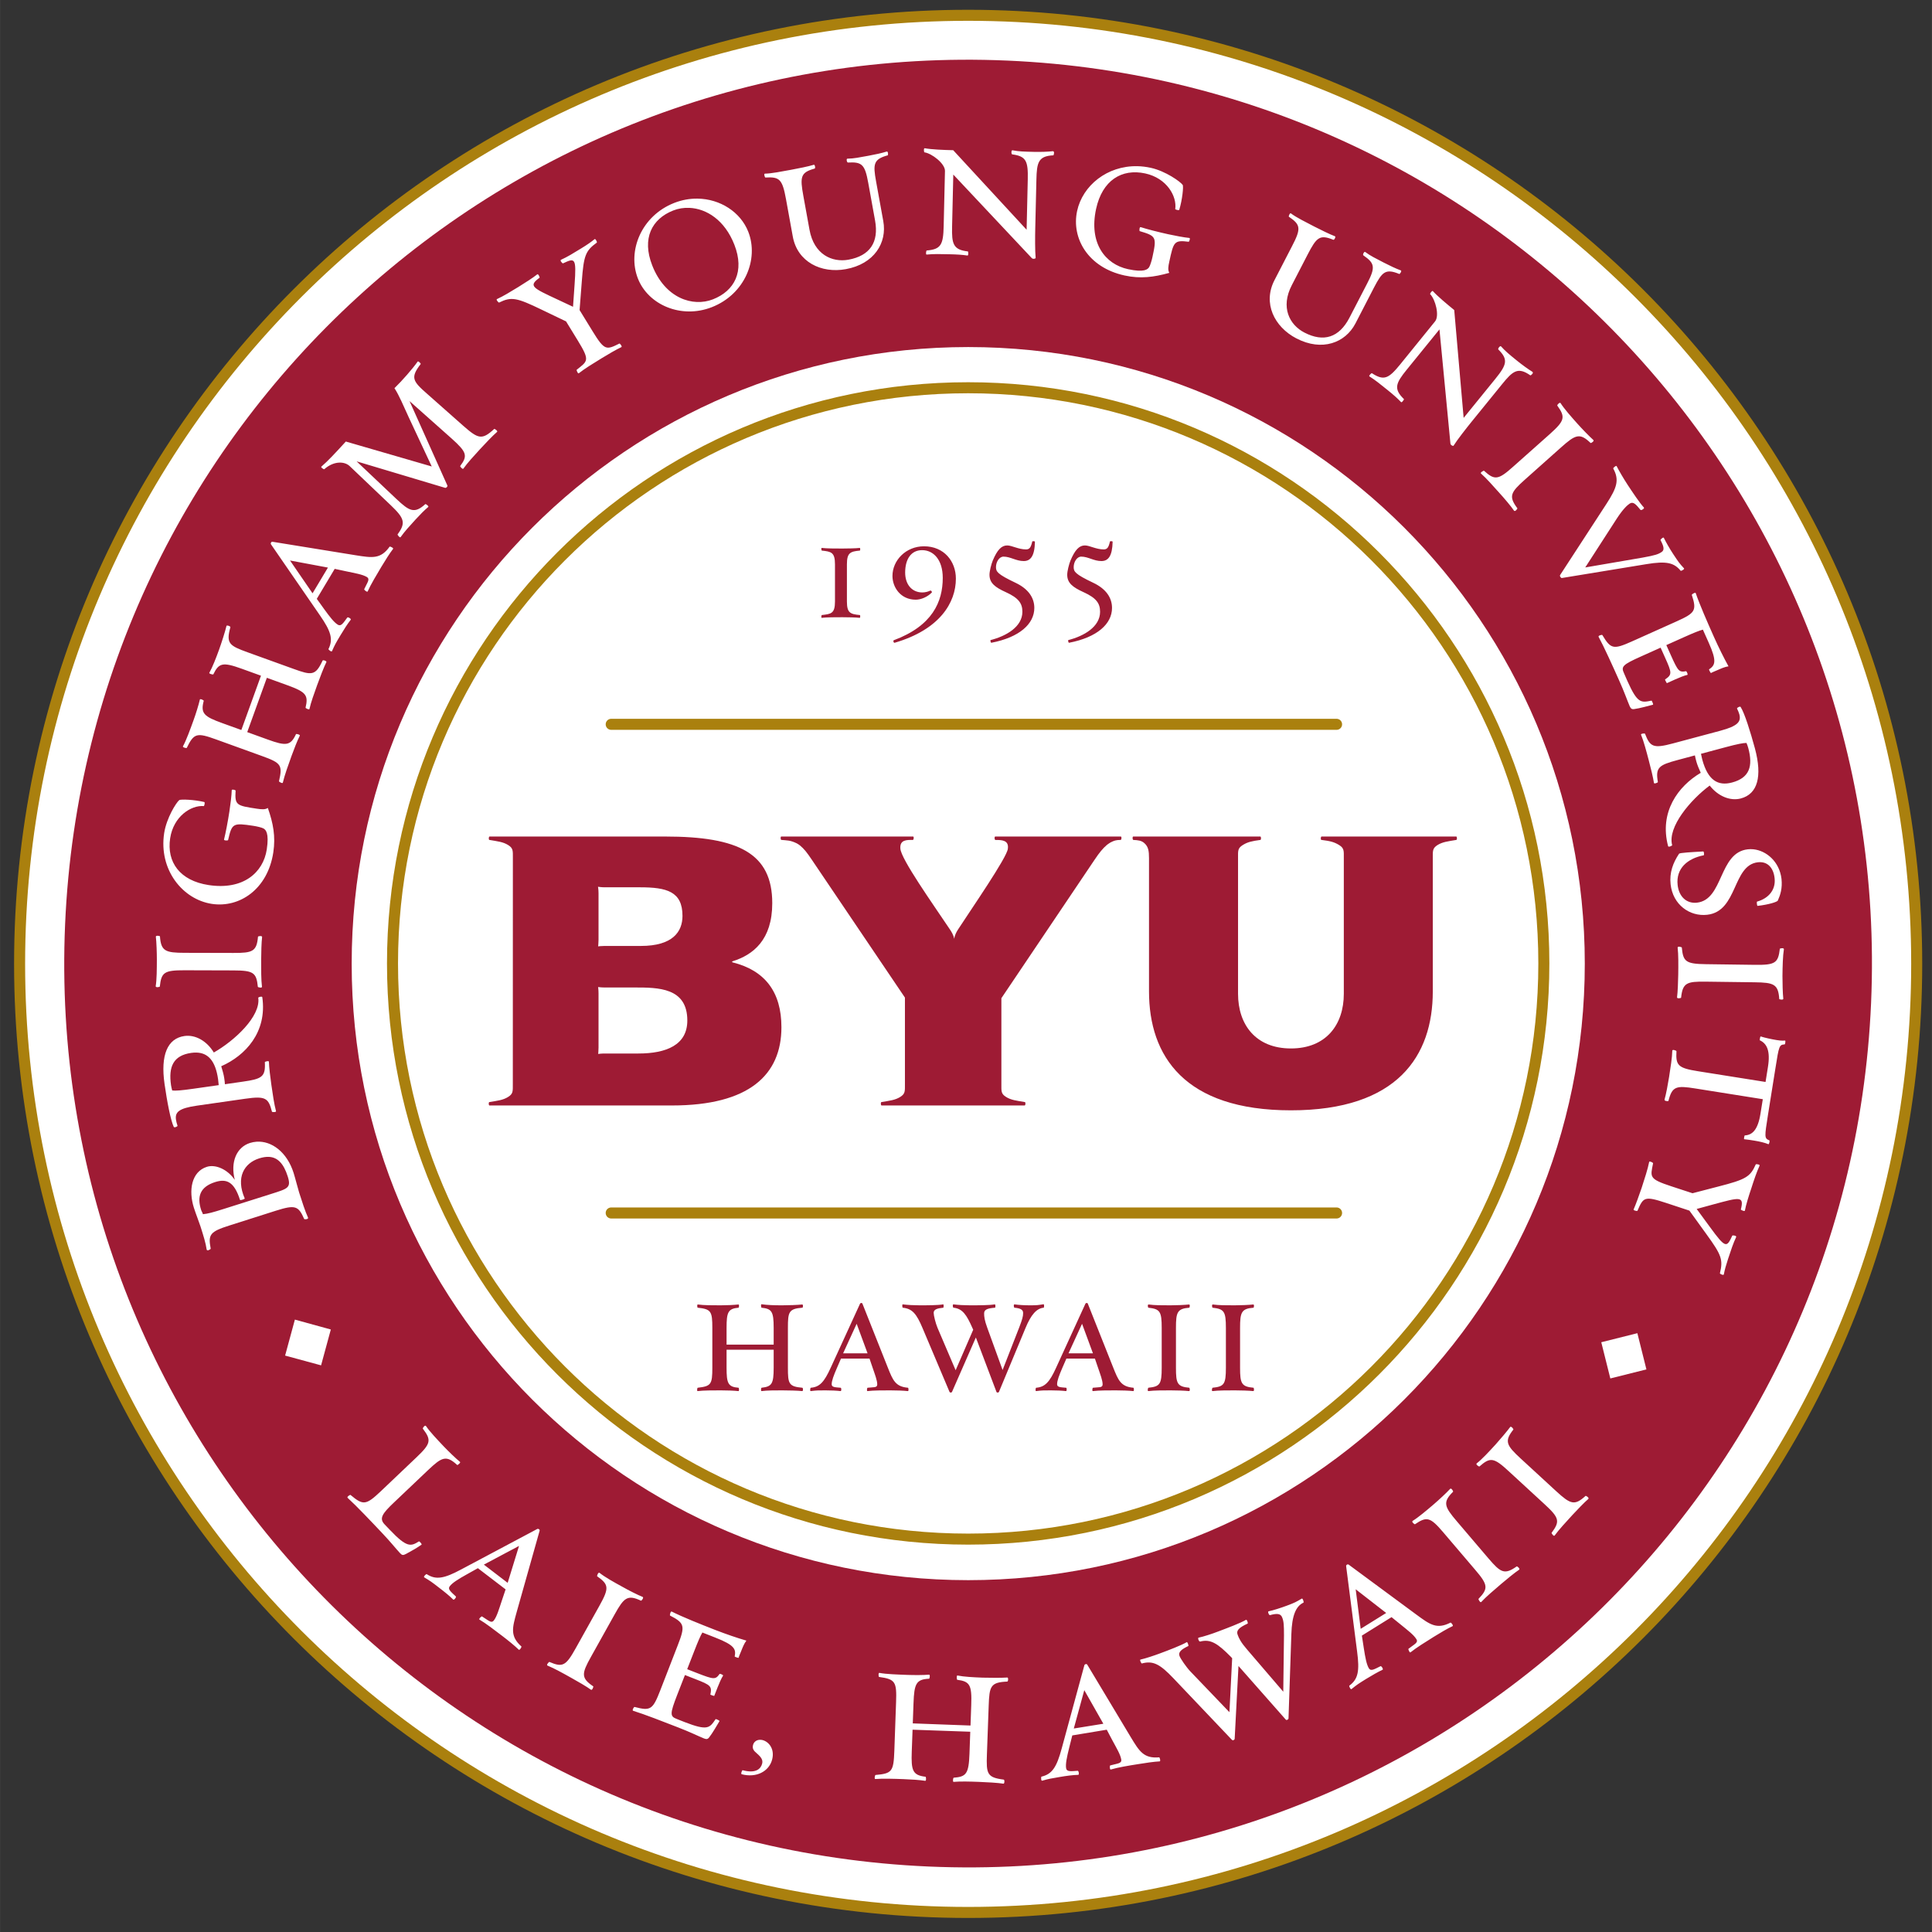
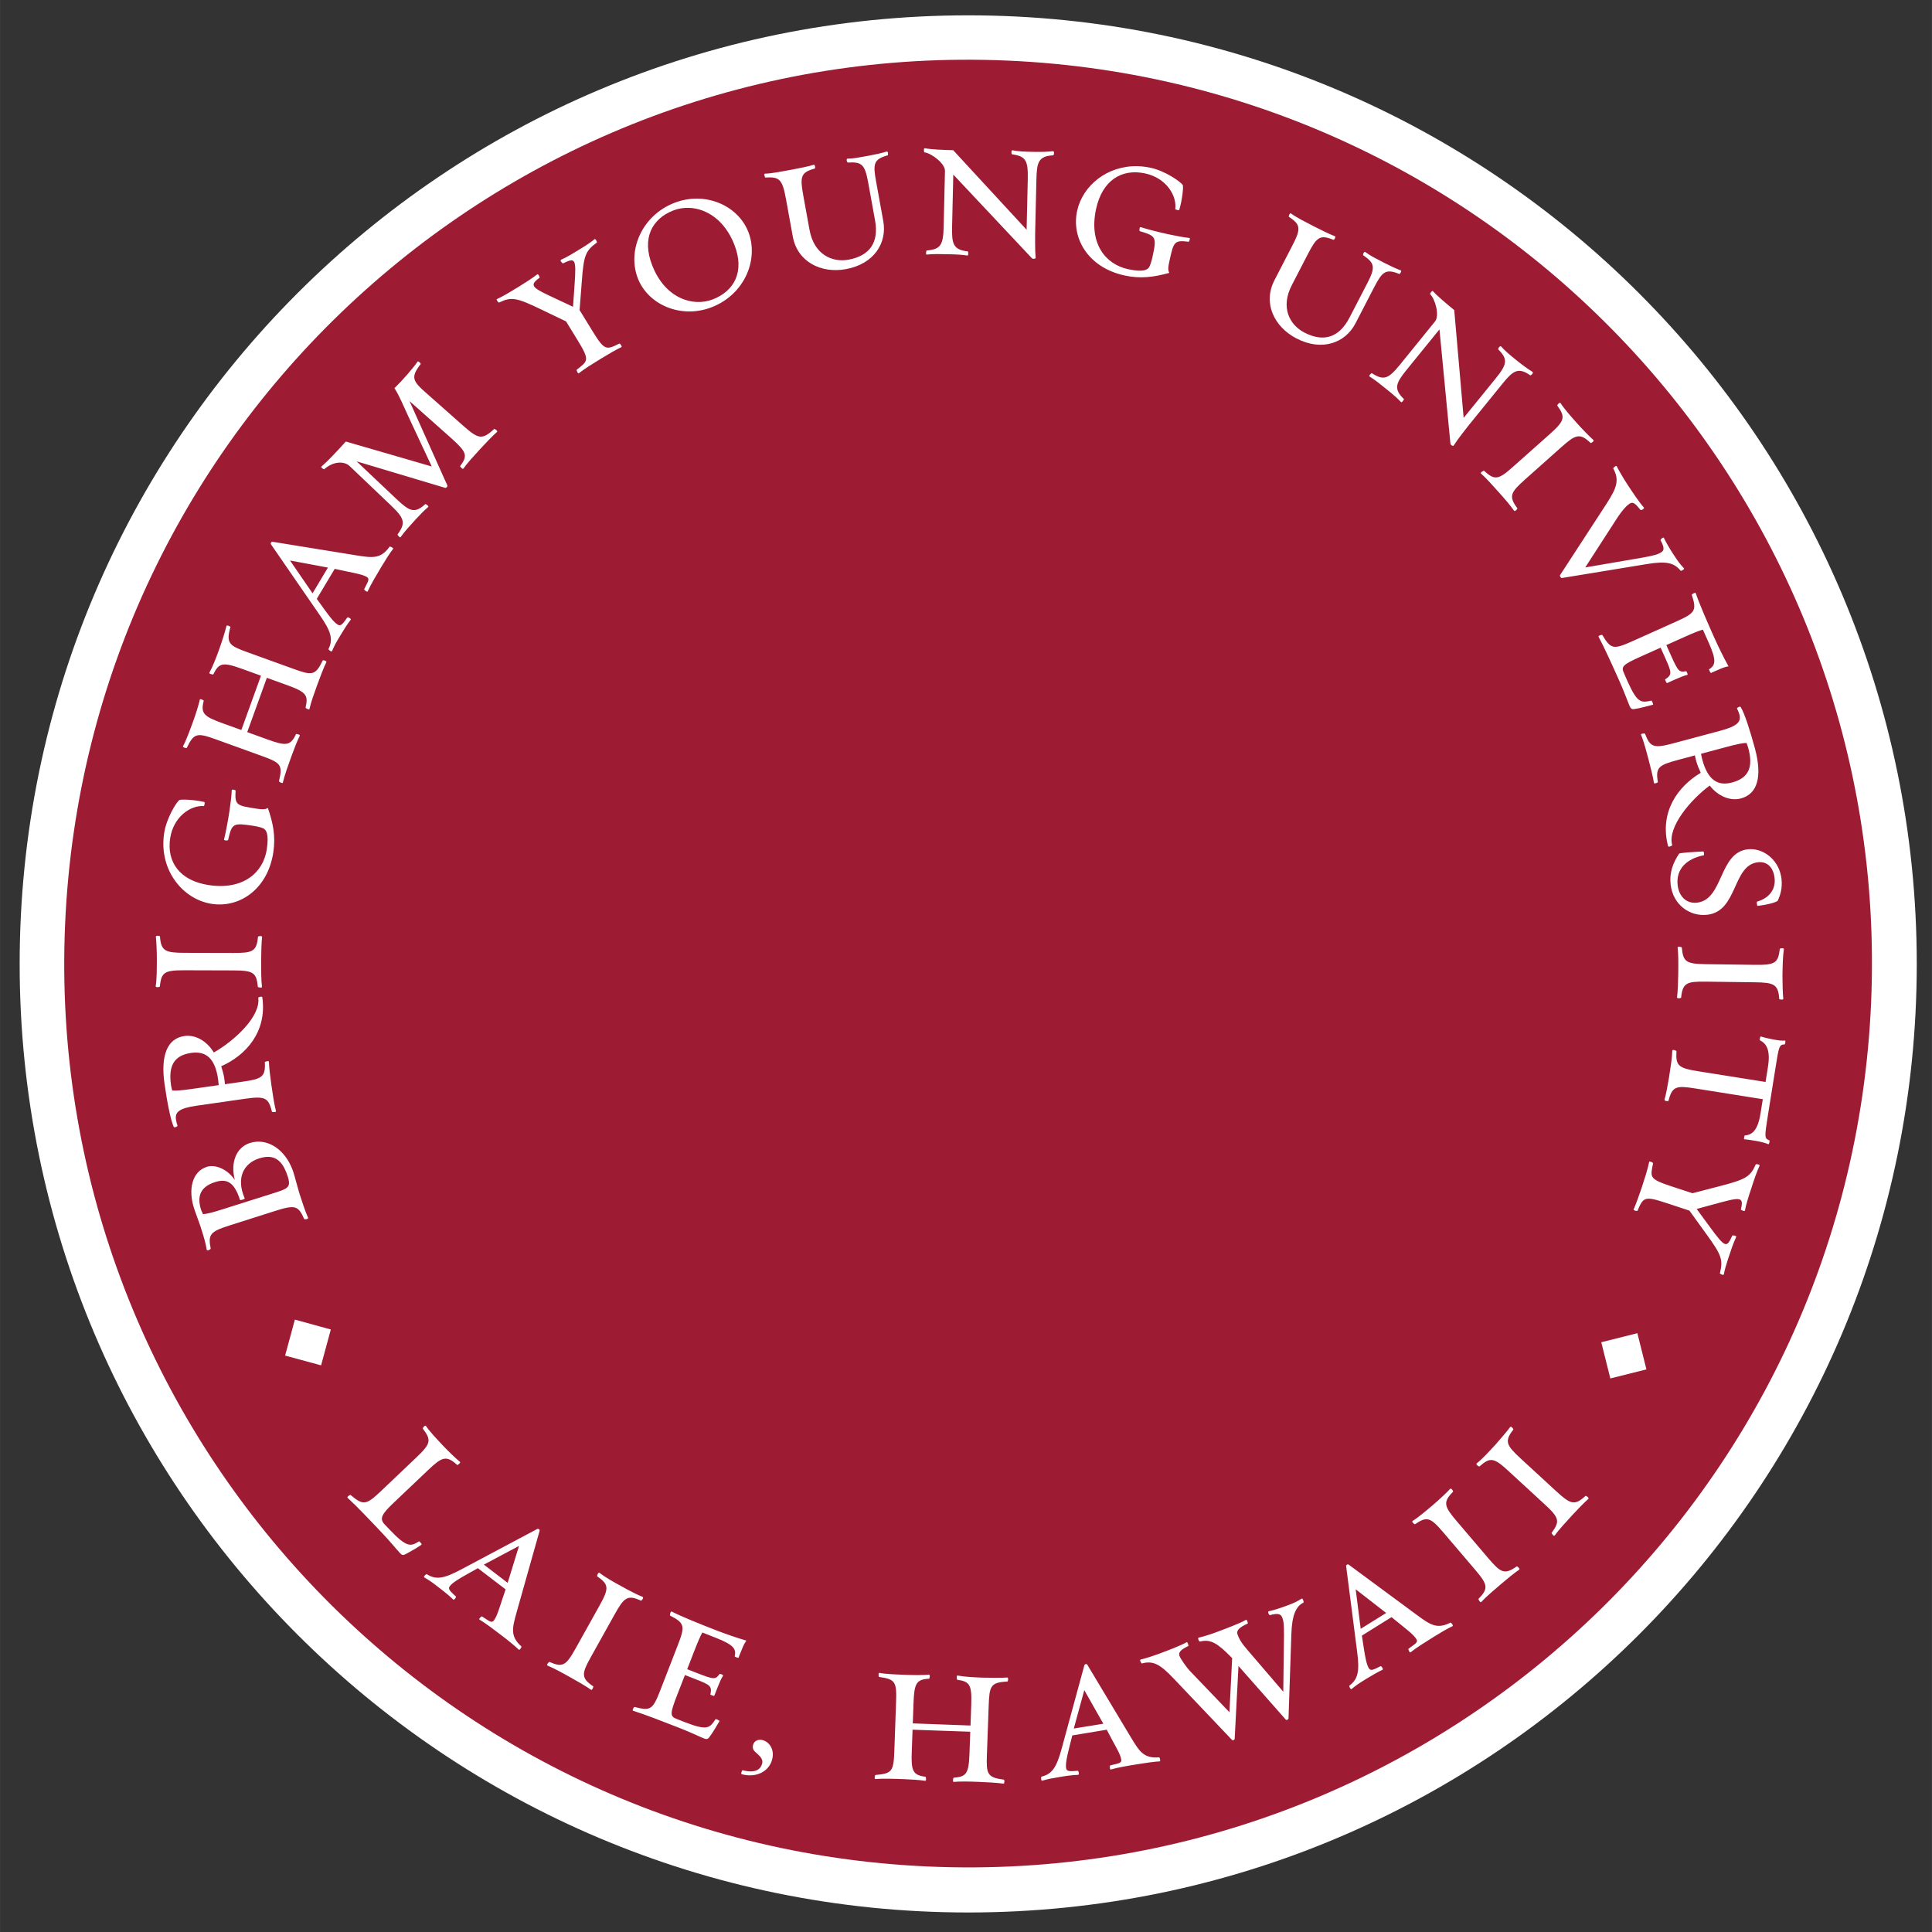
<svg xmlns="http://www.w3.org/2000/svg" xml:space="preserve" height="162.2" viewBox="0 0 162.2 162.204" width="162.2" version="1.1">
  <rect x="0" y="0" width="162.2" height="162.204" fill="#333333" stroke="none" />
  <g transform="matrix(1.25 0 0 -1.25 -197.8 544.2)">
    <g>
      <g>
        <path d="m223.27 434.33c-35.186 0-63.711-28.526-63.711-63.711 0-35.183 28.525-63.711 63.711-63.711 35.187 0 63.708 28.528 63.708 63.711 0 35.185-28.521 63.711-63.708 63.711" fill="#fff" />
        <path d="m225.91 431.29c-33.493 1.461-61.838-24.505-63.299-58.004-1.459-33.492 24.507-61.834 58.001-63.292 33.495-1.466 61.837 24.504 63.298 57.997 1.462 33.495-24.504 61.838-58 63.299" fill="#9e1b34" />
-         <path d="m223.27 412.05c-22.868 0-41.411-18.539-41.411-41.414 0-22.87 18.543-41.408 41.411-41.408 22.873 0 41.411 18.538 41.411 41.408 0 22.875-18.538 41.414-41.411 41.414" fill="#fff" />
        <path d="m77.641 12.447c-0.108-0.038-0.08 0.343-0.026 0.344 0.614 0.086 1.733 0.946 1.719 1.561l-0.109 4.648c-0.035 1.538-0.224 1.931-1.42 2.031-0.055-0.002-0.101 0.36-0.01 0.342 0.58-0.059 1.159-0.044 1.955-0.025 0.561 0.012 1.05 0.041 1.465 0.105 0.107 0.039 0.079-0.342 0.043-0.344-1.245-0.137-1.36-0.645-1.326-2.091l0.101-4.362 6.588 7.012c0.105 0.111 0.325 0.045 0.326-0.01-0.058-0.58-0.049-1.812-0.033-2.48l0.096-4.088c0.034-1.448 0.153-1.988 1.422-2.049 0.036 0.001 0.134-0.358-0.047-0.346-0.399 0.047-1.015 0.069-1.594 0.055-0.796-0.018-1.247-0.028-1.787-0.131-0.108-0.04-0.117 0.323-0.027 0.342 1.172 0.155 1.344 0.555 1.308 2.111l-0.097 4.217-6.163-6.678c-0.777-0.017-1.826-0.06-2.384-0.164zm-3.203 0.278c-0.399 0.127-0.984 0.252-1.536 0.353-0.783 0.141-1.19 0.233-1.757 0.244-0.114-0.016-0.052 0.323 0.041 0.324 1.182-0.067 1.427 0.165 1.705 1.696l0.574 3.168c0.334 1.834-0.435 2.965-2.233 3.293-1.371 0.248-2.894-0.43-3.271-2.514l-0.514-2.83c-0.291-1.603-0.248-1.978 0.944-2.305 0.088-0.016 0.023-0.373-0.077-0.318-0.417 0.131-1.306 0.31-1.875 0.414-0.801 0.145-1.651 0.319-2.22 0.33-0.113-0.016-0.013 0.333 0.041 0.324 1.182-0.067 1.421 0.128 1.728 1.821l0.569 3.13c0.387 2.137 2.386 3.118 4.451 2.743 2.385-0.433 3.478-2.213 3.148-4.03l-0.607-3.345c-0.261-1.443-0.226-1.854 0.984-2.184 0.035-0.007 0.045-0.358-0.095-0.314zm21.05 1.228c-2.543-0.054-4.598 1.633-5.058 3.754-0.499 2.299 0.927 4.758 3.986 5.422 1.326 0.289 2.451 0.144 3.752-0.221-0.134-0.234-0.088-0.539-0.002-0.928 0.365-1.68 0.399-1.838 1.625-1.683 0.053 0.012 0.167-0.333 0.053-0.32-0.418-0.037-1.219-0.192-1.768-0.311-0.777-0.17-1.76-0.419-2.312-0.596-0.104-0.041-0.129 0.324-0.076 0.336 1.392 0.414 1.431 0.496 1.062 2.194-0.065 0.301-0.19 0.698-0.273 0.828-0.114 0.18-0.399 0.47-1.778 0.17-1.91-0.415-3.303-2.18-2.676-5.063 0.519-2.387 2.145-3.404 4.125-2.973 1.822 0.396 2.674 1.931 2.518 2.991-0.007 0.035 0.321 0.145 0.34 0.056 0.251-0.816 0.373-1.974 0.285-2.086-0.184-0.262-1.431-1.164-2.687-1.435-0.381-0.083-0.752-0.127-1.116-0.135zm-36.935 2.723c-0.637-0.008-1.297 0.105-1.946 0.359-2.763 1.083-3.958 4.037-3.054 6.346 0.863 2.207 3.631 3.417 6.209 2.408 2.78-1.089 3.957-4.037 3.06-6.328-0.648-1.656-2.359-2.763-4.269-2.785zm-0.668 0.775c1.425 0.067 2.956 1.018 3.767 3.09 0.884 2.259 0.004 3.884-1.798 4.59-1.685 0.659-4.015-0.08-5.096-2.844-0.891-2.274-0.035-3.911 1.767-4.617 0.422-0.165 0.885-0.241 1.36-0.219zm50.495 0.465c-0.08-0.082-0.22 0.256-0.17 0.281 0.98 0.67 1.05 0.97 0.25 2.496l-1.46 2.828c-1 1.928-0.02 3.925 1.84 4.891 2.15 1.116 4.11 0.377 4.96-1.262l1.56-3.019c0.68-1.301 0.96-1.606 2.12-1.127 0.03 0.017 0.25-0.255 0.12-0.305-0.4-0.144-0.94-0.402-1.44-0.66-0.7-0.367-1.08-0.543-1.54-0.881-0.08-0.082-0.24 0.223-0.16 0.28 0.97 0.67 1.03 1.002 0.31 2.384l-1.48 2.86c-0.86 1.653-2.16 2.079-3.78 1.238-1.24-0.641-2.03-2.11-1.05-3.988l1.32-2.555c0.75-1.446 1.01-1.716 2.16-1.246 0.08 0.041 0.24-0.28 0.13-0.299-0.41-0.151-1.22-0.552-1.74-0.818-0.72-0.375-1.5-0.759-1.95-1.098zm-58.468 2.168c-0.325 0.262-0.625 0.468-1.119 0.771-0.678 0.417-1.171 0.72-1.688 0.952-0.142 0.045 0.118 0.331 0.165 0.302 1.006-0.468 1.128-0.481 0.968 1.784l-0.131 1.863-1.312-0.615c-2.083-0.973-2.455-1.129-1.5-1.821 0.046-0.028-0.122-0.372-0.195-0.283-0.327 0.264-1.073 0.743-1.567 1.047-0.679 0.415-1.279 0.784-1.81 1.025-0.112 0.027 0.133 0.322 0.179 0.293 1.029-0.503 1.459-0.426 3.604 0.614l2.017 0.968 0.975 1.59c1.051 1.713 0.849 1.728-0.078 2.467-0.046 0.029 0.106 0.38 0.18 0.293 0.456-0.365 1.196-0.819 1.89-1.244 0.494-0.304 1.273-0.762 1.672-0.944 0.111-0.025-0.116-0.33-0.162-0.302-1.106 0.551-1.249 0.596-2.252-1.037l-1.09-1.774 0.188-2.428c0.162-2.158 0.306-2.545 1.261-3.238 0.045-0.027-0.121-0.372-0.195-0.283zm70.328 4.354c-0.09 0.05-0.2 0.234-0.17 0.259 0.44 0.445 0.8 1.81 0.41 2.287l-2.93 3.614c-0.97 1.193-1.36 1.39-2.37 0.736-0.04-0.035-0.29 0.223-0.21 0.266 0.49 0.308 0.94 0.674 1.56 1.175 0.44 0.354 0.8 0.674 1.09 0.979 0.06 0.096 0.27-0.22 0.25-0.244-0.9-0.87-0.68-1.345 0.23-2.469l2.75-3.387 0.92 9.578c0.01 0.153 0.23 0.234 0.26 0.192 0.31-0.496 1.07-1.463 1.49-1.983l2.58-3.177c0.91-1.125 1.34-1.478 2.38-0.75 0.03 0.022 0.32-0.201 0.17-0.301-0.34-0.209-0.84-0.567-1.29-0.932-0.62-0.501-0.97-0.786-1.34-1.199-0.06-0.097-0.29 0.185-0.23 0.256 0.84 0.839 0.73 1.263-0.25 2.471l-2.66 3.275-0.79-9.053c-0.6-0.49-1.41-1.164-1.79-1.588-0.01-0.024-0.04-0.022-0.06-0.005zm-85.121 5.91c-0.029-0.011-0.053-0.007-0.064 0.019-0.374 0.541-1.287 1.593-1.94 2.223 0.411 0.622 0.758 1.502 1.182 2.406l1.949 4.168-7.213-2.094c-0.867 0.948-1.504 1.64-2.047 2.1-0.1 0.055 0.203 0.259 0.241 0.221 0.776-0.688 1.686-0.69 2.14-0.248l3.447 3.283c1.123 1.077 1.279 1.467 0.567 2.433-0.038 0.04 0.206 0.338 0.254 0.233 0.337-0.476 0.729-0.903 1.254-1.477 0.391-0.426 0.735-0.775 1.056-1.045 0.1-0.055-0.206-0.284-0.242-0.244-0.911 0.834-1.343 0.582-2.412-0.422l-3.352-3.17 7.434 2.225c0.078 0.022 0.226-0.112 0.184-0.199l-3.176-7.086 3.555 3.162c1.266 1.135 1.331 1.44 0.701 2.287-0.037 0.04 0.221 0.323 0.267 0.219 0.338-0.476 0.838-1.022 1.389-1.623 0.39-0.427 1.103-1.174 1.436-1.457 0.101-0.057-0.205-0.288-0.243-0.246-1.021 0.952-1.345 0.827-2.57-0.246l-3.064-2.711c-1.225-1.074-1.404-1.36-0.532-2.5 0.018-0.02-0.114-0.178-0.201-0.211zm95.821 3.474c-0.1 0.034-0.22 0.204-0.2 0.225 0.7 0.976 0.64 1.266-0.64 2.41l-3.06 2.721c-1.26 1.13-1.56 1.153-2.45 0.345-0.02-0.027-0.37 0.158-0.24 0.243 0.43 0.382 1.01 1.032 1.55 1.64 0.37 0.405 0.98 1.121 1.21 1.467 0.09 0.121 0.31-0.174 0.28-0.201-0.75-1.005-0.57-1.331 0.63-2.401l3.05-2.718c1.2-1.072 1.57-1.231 2.47-0.36 0.02 0.028 0.34-0.157 0.23-0.254-0.31-0.275-0.97-0.954-1.33-1.359-0.54-0.607-1.12-1.256-1.42-1.734-0.02-0.03-0.05-0.035-0.08-0.024zm4.73 5.299c-0.09 0.027-0.25 0.179-0.23 0.213 0.52 0.957 0.32 1.593-0.56 2.953l-3.9 5.99c-0.06 0.105 0.09 0.267 0.14 0.252l7.1-1.164c1.72-0.286 2.33-0.108 2.88 0.553 0.03 0.045 0.36-0.134 0.28-0.205-0.39-0.419-0.46-0.523-0.91-1.203-0.32-0.484-0.59-0.972-0.78-1.35-0.03-0.111-0.31 0.143-0.28 0.188 0.28 0.528 0.35 0.831 0.09 1-0.27 0.178-0.51 0.273-1.6 0.468l-4.81 0.825 2.65-4.104c0.52-0.796 0.87-1.116 1.08-1.256 0.31-0.199 0.53 0.071 0.91 0.53 0.07 0.066 0.37-0.134 0.28-0.206-0.37-0.403-0.92-1.235-1.36-1.9-0.31-0.469-0.72-1.168-0.92-1.56-0.01-0.028-0.03-0.033-0.06-0.024zm-112.79 6.365c-0.113-0.025-0.189 0.141-0.129 0.217l4.098 5.947c0.952 1.37 1.131 2.025 0.728 2.838-0.027 0.048 0.255 0.281 0.295 0.178 0.245-0.55 0.31-0.659 0.709-1.328 0.296-0.496 0.599-0.969 0.859-1.299 0.087-0.074-0.239-0.269-0.285-0.191-0.342 0.47-0.521 0.763-0.785 0.605-0.311-0.185-0.658-0.624-1.166-1.328l-0.609-0.848 1.504-2.517 0.99 0.211c0.711 0.151 1.343 0.255 1.701 0.468 0.311 0.187 0.039 0.467-0.215 1.032-0.027 0.046 0.27 0.289 0.295 0.177 0.235-0.535 0.736-1.373 1.135-2.041 0.306-0.512 0.721-1.172 0.99-1.517 0.088-0.074-0.258-0.239-0.287-0.192-0.761 1.063-1.464 0.937-2.852 0.719l-6.976-1.131zm1.467 1.571l3.183 0.595-1.291 2.16-1.892-2.755zm117.95 2.716c-0.1 0.016-0.28 0.141-0.26 0.178 0.43 1.314 0.28 1.516-1.28 2.219l-3.73 1.674c-1.57 0.702-1.79 0.662-2.5-0.526-0.02-0.05-0.36 0.04-0.32 0.139 0.48 0.895 1.16 2.397 1.72 3.652 0.42 0.925 0.7 1.731 0.9 2.194 0.1 0.215 0.19 0.274 0.46 0.213 0.28-0.029 1.15-0.259 1.49-0.35 0.05-0.022-0.1-0.351-0.12-0.344-0.89 0.182-1.18 0.249-2.03-1.65l-0.28-0.643c-0.26-0.562-0.15-0.712 1.44-1.422l1.63-0.732 0.37 0.826c0.6 1.321 0.59 1.442 0 1.846-0.02 0.007 0.16 0.347 0.16 0.307 0.11-0.053 0.56-0.254 0.71-0.319 0.28-0.126 0.8-0.34 1-0.371 0.09-0.021-0.07-0.327-0.1-0.312-0.59 0.105-0.67 0.019-1.29-1.368l-0.37-0.824 1.52-0.681c0.78-0.348 1.25-0.539 1.55-0.616l0.48 1.075c0.72 1.602 0.54 1.917 0.04 2.259-0.03 0.017 0.13 0.323 0.16 0.309 0.07-0.054 0.45-0.201 0.58-0.26 0.25-0.111 0.59-0.266 0.89-0.303-0.4-0.728-0.82-1.572-1.22-2.464-0.56-1.255-1.2-2.717-1.53-3.678-0.01-0.027-0.03-0.033-0.07-0.028zm-123.23 2.745c-0.033 0.002-0.058 0.016-0.058 0.044-0.091 0.41-0.413 1.41-0.615 1.971-0.265 0.733-0.546 1.458-0.823 1.955-0.047 0.079 0.323 0.173 0.34 0.123 0.46-0.95 0.783-1.045 2.383-0.466l1.615 0.584-1.648 4.56-1.617-0.584c-1.514-0.547-1.823-0.813-1.54-1.865 0.019-0.051-0.325-0.214-0.328-0.1-0.096 0.426-0.333 1.189-0.531 1.733-0.265 0.731-0.608 1.684-0.885 2.181-0.071 0.089 0.3 0.185 0.319 0.135 0.603-1.245 0.85-1.291 2.466-0.707l3.846 1.391c1.616 0.583 1.744 0.766 1.43 2.115-0.019 0.051 0.32 0.23 0.324 0.115 0.129-0.569 0.471-1.523 0.736-2.254 0.197-0.544 0.485-1.286 0.684-1.676 0.071-0.09-0.3-0.184-0.318-0.134-0.454 0.991-0.86 0.996-2.358 0.455l-1.734-0.627 1.648-4.561 1.735 0.629c1.582 0.573 1.754 0.845 1.515 1.875-0.017 0.051 0.311 0.209 0.325 0.117 0.128-0.57 0.386-1.284 0.65-2.015 0.204-0.563 0.577-1.544 0.769-1.916 0.072-0.09-0.285-0.218-0.316-0.133-0.599 1.284-0.912 1.247-2.443 0.693l-3.848-1.39c-1.531-0.554-1.829-0.738-1.451-2.102 0.023-0.064-0.172-0.154-0.272-0.146zm127 6.812c-0.1 0.01-0.27 0.12-0.23 0.166 0.09 0.183 0.15 0.334 0.19 0.473 0.16 0.612-0.1 0.982-1.62 1.388l-3.95 1.057c-1.66 0.445-1.92 0.291-2.35-0.812-0.01-0.053-0.4-0.008-0.33 0.087 0.22 0.54 0.45 1.398 0.65 2.166 0.15 0.56 0.37 1.457 0.43 1.872-0.01 0.115 0.35-0.018 0.33-0.071-0.21-1.216 0.07-1.422 1.65-1.844l1.46-0.392c0.03 0.162 0.05 0.249 0.12 0.512 0.07 0.262 0.23 0.65 0.37 0.951-1.91 1.129-3.5 3.296-2.74 6.162 0.03 0.105 0.35-0.037 0.34-0.09-0.41-1.521 1.56-3.824 3.15-5.002 0.72 0.915 1.74 1.316 2.62 1.082 1.4-0.374 1.81-1.833 1.18-4.193-0.39-1.433-0.87-2.969-1.2-3.483-0.01-0.025-0.04-0.032-0.07-0.029zm0.56 3.045c0.07 0.187 0.1 0.235 0.15 0.428 0.41 1.521 0.11 2.5-1.36 2.892-1.19 0.318-2.03-0.186-2.5-1.916-0.06-0.227-0.07-0.336-0.11-0.494l2.1-0.562c0.94-0.253 1.46-0.353 1.72-0.348zm-127.13 3.924c-0.03 0.006-0.048 0.021-0.043 0.049-0.009 0.42-0.112 1.228-0.197 1.783-0.12 0.786-0.308 1.783-0.448 2.348-0.034 0.103 0.332 0.104 0.34 0.05 0.324-1.415 0.404-1.456 2.121-1.195 0.304 0.046 0.709 0.142 0.844 0.219 0.186 0.101 0.493 0.368 0.281 1.763-0.293 1.933-1.966 3.434-4.882 2.991-2.415-0.367-3.534-1.928-3.229-3.93 0.28-1.844 1.76-2.79 2.826-2.701 0.035 0.006 0.124-0.328 0.035-0.342-0.83-0.2-1.995-0.25-2.101-0.156-0.25 0.2-1.07 1.503-1.264 2.773-0.467 3.076 1.553 5.563 4.004 5.936 2.325 0.353 4.69-1.228 5.16-4.325 0.204-1.34-0.012-2.453-0.459-3.728-0.223 0.149-0.53 0.121-0.924 0.062-1.698-0.258-1.86-0.285-1.783-1.517 0.007-0.04-0.19-0.1-0.281-0.08zm127.71 5.004c-0.16-0.017-0.31-0.016-0.47 0.002-2.46 0.273-2.02 4.23-4.27 4.48-0.87 0.096-1.51-0.505-1.62-1.476-0.16-1.403 0.84-2.241 2.19-2.502 0.04-0.004 0.04-0.331-0.05-0.321-0.96 0.053-1.97 0.11-2.02 0.188-0.51 0.766-0.82 1.584-0.71 2.574 0.19 1.708 1.6 2.718 3.07 2.553 2.59-0.289 2.1-4.167 4.26-4.408 0.83-0.093 1.31 0.491 1.4 1.336 0.11 0.971-0.5 1.694-1.47 1.966-0.05 0.007-0.01 0.366 0.04 0.36 0.92-0.103 1.64-0.329 1.7-0.444 0.22-0.497 0.39-1.027 0.31-1.818-0.17-1.448-1.26-2.374-2.36-2.49zm-133.96 7.261c-0.088-0.004-0.173 0.014-0.164 0.086 0.052 0.415 0.085 1.356 0.084 1.899-0.003 0.815-0.005 1.684-0.096 2.244-0.019 0.145 0.344 0.073 0.344 0.037 0.13-1.194 0.365-1.375 2.084-1.369l4.09 0.012c1.7 0.005 1.935 0.186 2.058 1.381 0 0.036 0.379 0.127 0.344-0.018-0.071-0.58-0.069-1.447-0.066-2.262 0.001-0.542 0.023-1.482 0.078-1.898 0.019-0.145-0.344-0.074-0.344-0.039-0.111 1.25-0.456 1.374-2.066 1.369l-4.09-0.01c-1.611-0.005-1.989-0.134-2.076-1.383 0-0.018-0.092-0.044-0.18-0.049zm127.76 0.922c-0.09-0.01-0.17 0.002-0.16 0.075 0.07 0.58 0.06 1.448 0.05 2.261-0.01 0.543-0.04 1.486-0.1 1.901-0.02 0.145 0.34 0.077 0.34 0.041 0.13-1.248 0.47-1.37 2.08-1.348l4.09 0.053c1.61 0.021 1.99 0.152 2.07 1.402-0.01 0.036 0.36 0.114 0.34-0.031-0.05-0.418-0.07-1.358-0.07-1.901 0.01-0.815 0.03-1.682 0.12-2.242 0.02-0.145-0.34-0.077-0.34-0.041-0.14 1.193-0.38 1.37-2.1 1.348l-4.09-0.055c-1.7-0.022-1.93-0.207-2.04-1.402 0-0.018-0.1-0.051-0.19-0.061zm-119.05 4.192c-0.1-0.014-0.284 0.053-0.277 0.093 0.222 1.559-2.006 3.615-3.731 4.594-0.599-0.992-1.568-1.513-2.465-1.385-1.432 0.205-2.018 1.605-1.672 4.024 0.21 1.469 0.511 3.054 0.772 3.601 0.034 0.105 0.361-0.034 0.314-0.101-0.063-0.191-0.103-0.349-0.125-0.492-0.09-0.627 0.209-0.963 1.768-1.186l4.049-0.58c1.701-0.244 1.947-0.06 2.24 1.086 0.007 0.054 0.391 0.054 0.34-0.049-0.154-0.562-0.28-1.441-0.393-2.228-0.082-0.574-0.196-1.489-0.201-1.909 0.02-0.112-0.351-0.022-0.344 0.032 0.068 1.232-0.236 1.404-1.847 1.634l-1.506 0.217c-0.005-0.165-0.018-0.254-0.057-0.523s-0.15-0.673-0.25-0.988c2.029-0.894 3.867-2.858 3.447-5.795-0.004-0.027-0.029-0.041-0.062-0.045zm125.87 3.34c-0.05-0.027-0.09 0.241-0.09 0.316 0.6 0.277 0.91 0.876 0.69 2.252l-0.2 1.252-5.66-0.9c-1.68-0.267-1.89-0.483-1.82-1.682 0-0.054-0.36-0.186-0.35-0.037-0.01 0.565-0.15 1.441-0.27 2.209-0.09 0.572-0.26 1.481-0.38 1.884-0.04 0.14 0.33 0.162 0.33 0.108 0.31-1.234 0.67-1.288 2.26-1.035l5.66 0.9-0.19 1.18c-0.22 1.43-0.71 1.828-1.32 1.859-0.03-0.005-0.1 0.314-0.05 0.322 0.18 0.01 0.63 0.083 0.85 0.118 0.44 0.07 0.9 0.179 1.17 0.297 0.07 0.046 0.14-0.293 0.09-0.319-0.43-0.177-0.41-0.266-0.11-2.178l0.62-3.878c0.3-1.93 0.33-1.964 0.77-2.002 0.06-0.01 0.09-0.333 0.04-0.323-0.3 0.027-0.57-0.018-0.71-0.041-0.38-0.06-1.05-0.204-1.33-0.302zm-131.34 1.353c0.969 0.023 1.595 0.675 1.819 2.227 0.032 0.232 0.03 0.344 0.054 0.506l-2.15 0.306c-0.968 0.14-1.493 0.178-1.754 0.143-0.046-0.195-0.071-0.247-0.1-0.444-0.223-1.558 0.192-2.494 1.696-2.711 0.152-0.021 0.297-0.03 0.435-0.027zm5.045 7.484c-0.183 0.013-0.366 0.047-0.547 0.104-1.121 0.356-1.66 1.59-1.275 3.102-0.605-0.89-1.619-1.328-2.344-1.098-1.292 0.41-1.555 1.975-1.09 3.437 0.138 0.44 0.457 1.26 0.555 1.57 0.241 0.76 0.438 1.38 0.516 1.93 0.02 0.18 0.357-0.02 0.339-0.07-0.222-1.18-0.072-1.42 1.567-1.94l3.898-1.24c1.639-0.52 1.901-0.41 2.383 0.69 0.016 0.05 0.394 0.04 0.322-0.12-0.238-0.52-0.509-1.36-0.744-2.1-0.104-0.33-0.33-1.226-0.467-1.657-0.546-1.721-1.83-2.698-3.113-2.608zm1.043 1.272c0.738 0.037 1.239 0.569 1.58 1.643 0.306 0.966 0.001 1.026-1.396 1.47l-3.95 1.25c-0.948 0.3-1.349 0.41-1.773 0.45-0.06-0.19-0.101-0.2-0.156-0.37-0.35-1.1-0.099-1.921 1.177-2.326 0.932-0.296 1.593-0.069 2.09 1.496 0.017 0.06 0.415-0.07 0.399-0.12-0.77-1.77-0.05-2.966 1.209-3.366 0.302-0.096 0.574-0.139 0.82-0.127zm115.94 0.393c-0.03-0.001-0.06 0.008-0.06 0.037-0.11 0.573-0.38 1.399-0.63 2.172-0.19 0.551-0.49 1.401-0.67 1.801-0.07 0.09 0.3 0.17 0.32 0.12 0.49-1.13 0.57-1.26 2.39-0.66l1.97 0.65 1.43 1.98c1.27 1.75 1.41 2.14 1.13 3.28-0.02 0.05 0.33 0.21 0.33 0.09 0.08-0.41 0.18-0.76 0.36-1.31 0.25-0.76 0.43-1.3 0.67-1.81 0.08-0.13-0.3-0.18-0.32-0.13-0.47 1.01-0.55 1.1-1.89-0.74l-1.1-1.5 1.39-0.38c2.22-0.6 2.61-0.73 2.32 0.42-0.01 0.05 0.34 0.2 0.34 0.09 0.07-0.41 0.33-1.26 0.52-1.81 0.24-0.755 0.47-1.426 0.71-1.955 0.07-0.091-0.3-0.158-0.32-0.105-0.46 1.049-0.84 1.267-3.15 1.859l-2.16 0.561-1.77-0.58c-1.91-0.628-1.77-0.772-1.54-1.936 0.01-0.038-0.18-0.142-0.27-0.144zm-113.76 13.27l-0.821 3.02 3.02 0.82 0.818-3.01-3.017-0.83zm112.71 1.14l-3.03 0.76 0.76 3.04 3.03-0.76-0.76-3.04zm-101.78 7.77c-0.099 0.03-0.213 0.22-0.185 0.25 0.729 0.96 0.683 1.25-0.565 2.43l-2.966 2.82c-1.248 1.18-1.48 1.2-2.543 0.31-0.027-0.03-0.349 0.16-0.237 0.25 0.738 0.67 1.958 1.96 2.903 2.96 0.697 0.73 1.155 1.32 1.504 1.69 0.161 0.17 0.249 0.18 0.496 0.05s1.001-0.55 1.302-0.78c0.039-0.04-0.173-0.29-0.224-0.27-0.664 0.41-0.987 0.57-2.444-0.97l-0.449-0.47c-0.46-0.49-0.179-0.9 0.78-1.81l2.875-2.73c1.168-1.11 1.53-1.28 2.455-0.43 0.025 0.02 0.327-0.21 0.226-0.27-0.326-0.26-0.987-0.9-1.385-1.32-0.536-0.57-1.147-1.21-1.455-1.67-0.024-0.04-0.054-0.05-0.088-0.04zm91.181 0.09c-0.03-0.01-0.06-0.01-0.08 0.02-0.25 0.34-0.86 1.06-1.22 1.46-0.55 0.6-1.14 1.24-1.59 1.59-0.11 0.09 0.2 0.29 0.23 0.26 0.9-0.79 1.2-0.77 2.46 0.4l3.01 2.77c1.25 1.15 1.3 1.44 0.59 2.4-0.03 0.03 0.19 0.35 0.26 0.22 0.34-0.47 0.93-1.11 1.48-1.71 0.37-0.4 1.02-1.08 1.34-1.35 0.11-0.1-0.2-0.29-0.23-0.26-0.92 0.84-1.26 0.71-2.45-0.38l-3.01-2.77c-1.18-1.09-1.38-1.44-0.6-2.42 0.02-0.02-0.1-0.2-0.19-0.23zm-5.03 5.2c-0.03-0.02-0.06-0.01-0.09 0.01-0.28 0.31-0.97 0.95-1.38 1.3-0.62 0.53-1.28 1.09-1.77 1.39-0.12 0.08 0.17 0.31 0.2 0.28 0.99-0.67 1.28-0.61 2.39 0.7l2.65 3.11c1.11 1.29 1.12 1.59 0.29 2.46-0.02 0.03 0.16 0.37 0.24 0.25 0.4-0.43 1.06-0.99 1.68-1.52 0.41-0.35 1.14-0.95 1.49-1.18 0.12-0.08-0.17-0.31-0.2-0.28-1.02 0.72-1.34 0.54-2.38-0.68l-2.65-3.11c-1.05-1.23-1.2-1.6-0.31-2.48 0.02-0.02-0.07-0.2-0.16-0.25zm-76.736 3.38l-6.374 3.39c-1.47 0.79-2.141 0.89-2.904 0.4-0.044-0.03-0.304 0.22-0.207 0.27 0.518 0.31 0.619 0.38 1.236 0.86 0.46 0.35 0.894 0.7 1.192 1 0.064 0.09 0.296-0.21 0.224-0.26-0.427-0.4-0.699-0.61-0.513-0.85 0.22-0.29 0.695-0.59 1.451-1.01l0.914-0.51 2.328 1.78-0.322 0.96c-0.231 0.69-0.408 1.31-0.66 1.64-0.22 0.29-0.468-0.01-1-0.33-0.043-0.03-0.315 0.23-0.207 0.27 0.503 0.29 1.279 0.89 1.898 1.36 0.474 0.36 1.08 0.85 1.393 1.16 0.063 0.09 0.266-0.23 0.222-0.27-0.968-0.87-0.763-1.56-0.388-2.91l1.918-6.8c0.037-0.11-0.118-0.2-0.201-0.15zm-1.526 1.42l-0.955 3.1-1.998-1.53 2.953-1.57zm69.582 1.55c-0.08 0-0.16 0.08-0.14 0.16l0.92 7.16c0.22 1.65 0.08 2.32-0.65 2.86-0.05 0.02 0.1 0.36 0.18 0.29 0.47-0.38 0.58-0.45 1.24-0.86 0.49-0.3 0.98-0.58 1.36-0.76 0.11-0.02-0.09-0.35-0.17-0.3-0.52 0.26-0.81 0.44-0.97 0.18-0.19-0.31-0.3-0.86-0.43-1.71l-0.16-1.04 2.49-1.55 0.79 0.64c0.56 0.46 1.07 0.84 1.29 1.2 0.2 0.3-0.17 0.43-0.66 0.82-0.04 0.02 0.11 0.38 0.18 0.29 0.46-0.37 1.29-0.89 1.95-1.3 0.5-0.31 1.17-0.71 1.57-0.89 0.11-0.03-0.12-0.33-0.17-0.3-1.16 0.59-1.73 0.16-2.86-0.67l-5.69-4.2c-0.02-0.01-0.04-0.02-0.07-0.02zm-62.824 0.71c-0.118-0.08-0.232 0.27-0.199 0.29 0.98 0.69 1.025 0.98 0.187 2.48l-1.992 3.57c-0.829 1.49-1.101 1.61-2.205 1.14-0.033-0.02-0.296 0.27-0.152 0.31 0.541 0.22 1.3 0.64 2.011 1.04 0.474 0.26 1.286 0.73 1.623 0.98 0.118 0.09 0.232-0.26 0.2-0.28-1.038-0.7-0.979-1.07-0.196-2.47l1.991-3.57c0.783-1.41 1.081-1.68 2.214-1.15 0.033 0.02 0.27-0.26 0.135-0.32-0.39-0.15-1.229-0.58-1.703-0.85-0.711-0.39-1.469-0.81-1.914-1.17zm63.484 1.38l2.56 1.99-2.14 1.33-0.42-3.32zm-4.52 0.78c-0.48 0.28-0.57 0.34-1.27 0.6-0.51 0.19-1.14 0.39-1.52 0.47-0.11 0.01 0.04 0.36 0.12 0.32 0.62-0.17 0.9-0.12 1.02 0.2 0.13 0.32 0.15 0.64 0.15 1.51l-0.06 4.72-3.01-3.51c-0.54-0.62-0.71-0.96-0.82-1.27-0.14-0.35 0.1-0.6 0.84-0.94 0.05-0.02-0.06-0.38-0.15-0.31-0.44 0.27-1.65 0.72-2.34 0.98-0.49 0.19-1.23 0.43-1.62 0.51-0.12 0.01 0.03 0.36 0.12 0.33 0.89-0.24 1.5 0.19 2.57 1.27l0.12 0.13-0.23 4.53-3.277-3.42c-0.351-0.37-0.817-1.05-0.914-1.3-0.127-0.34 0.19-0.57 0.746-0.84 0.034-0.01-0.082-0.38-0.138-0.32-0.459 0.27-1.56 0.69-2.239 0.94-0.507 0.19-1.229 0.43-1.638 0.52-0.114 0 0.068 0.34 0.103 0.33 0.947-0.26 1.531 0.06 2.653 1.24l4.904 5.16c0.09 0.1 0.23 0.01 0.24-0.07l0.32-6.12 3.96 4.49c0.07 0.1 0.23 0 0.24-0.08l0.24-7.11c0.05-1.52 0.37-2.32 1.02-2.62 0.04-0.02-0.05-0.37-0.14-0.34zm-52.905 1.09c-0.095-0.05-0.185 0.32-0.133 0.34 1.228 0.63 1.269 0.88 0.646 2.48l-1.482 3.82c-0.624 1.6-0.809 1.72-2.149 1.37-0.051-0.02-0.226 0.28-0.125 0.32 0.97 0.3 2.506 0.9 3.787 1.4 0.944 0.36 1.71 0.74 2.182 0.93 0.219 0.08 0.323 0.06 0.473-0.17 0.182-0.22 0.639-0.99 0.814-1.29 0.02-0.06-0.318-0.19-0.324-0.17-0.508 0.75-0.664 1-2.604 0.25l-0.656-0.26c-0.572-0.22-0.597-0.4 0.031-2.02l0.651-1.67 0.844 0.33c1.348 0.52 1.428 0.61 1.291 1.32-0.007 0.01 0.353 0.13 0.326 0.1 0.046-0.11 0.224-0.57 0.283-0.72 0.111-0.29 0.331-0.8 0.455-0.97 0.05-0.08-0.278-0.19-0.291-0.15-0.346 0.48-0.459 0.48-1.875-0.07l-0.844-0.33 0.604-1.55c0.309-0.79 0.509-1.26 0.672-1.53l1.095 0.43c1.637 0.64 1.733 0.98 1.618 1.58-0.013 0.03 0.314 0.14 0.328 0.11 0.015-0.09 0.176-0.46 0.228-0.59 0.099-0.25 0.237-0.61 0.426-0.85-0.801-0.23-1.69-0.54-2.602-0.89-1.281-0.5-2.758-1.09-3.669-1.55zm34.759 4.41c-0.053 0.02-0.102 0.05-0.113 0.1l-1.898 6.97c-0.432 1.61-0.818 2.17-1.7 2.38-0.053 0.01-0.048 0.38 0.057 0.34 0.578-0.16 0.703-0.18 1.471-0.31 0.57-0.1 1.127-0.17 1.547-0.18 0.111 0.02 0.049-0.36-0.039-0.34-0.58 0.04-0.919 0.09-0.969-0.21-0.059-0.36 0.053-0.91 0.263-1.75l0.254-1.01 2.893-0.48 0.476 0.9c0.344 0.64 0.673 1.18 0.741 1.6 0.06 0.35-0.33 0.33-0.926 0.5-0.053 0.01-0.045 0.39 0.057 0.34 0.56-0.17 1.523-0.33 2.291-0.45 0.59-0.1 1.359-0.21 1.796-0.23 0.113 0.02 0.016-0.35-0.037-0.34-1.303 0.11-1.662-0.51-2.39-1.71l-3.637-6.06c-0.026-0.05-0.083-0.07-0.137-0.06zm-17.316 0.74c-0.108-0.04-0.085 0.34-0.031 0.34 1.37 0.19 1.488 0.41 1.425 2.13l-0.146 4.09c-0.063 1.72-0.196 1.89-1.576 2.01-0.054-0.01-0.124 0.37-0.014 0.34 0.581-0.05 1.594-0.02 2.371 0.01 0.579 0.02 1.374 0.07 1.805 0.14 0.107 0.04 0.085-0.34 0.031-0.34-1.081-0.13-1.212-0.52-1.154-2.11l0.068-1.84 4.844 0.17-0.066 1.85c-0.062 1.68-0.269 1.93-1.323 2.01-0.053 0-0.103 0.36-0.011 0.35 0.581-0.05 1.34-0.03 2.119 0 0.596 0.02 1.643 0.08 2.056 0.15 0.108 0.04 0.122-0.34 0.032-0.34-1.407-0.18-1.467-0.49-1.409-2.12l0.149-4.09c0.059-1.62 0.143-1.96 1.556-2.02 0.092 0 0.107-0.38-0.003-0.34-0.418 0.03-1.467 0.03-2.065 0.01-0.777-0.03-1.554-0.07-2.111-0.18-0.09-0.03-0.068 0.36-0.014 0.36 1.045 0.14 1.234 0.42 1.172 2.12l-0.061 1.72-4.847-0.18 0.062-1.71c0.058-1.61 0.217-1.99 1.305-2.04 0.055 0 0.104-0.37-0.006-0.34-0.436 0.04-1.232 0.04-1.81 0.02-0.778-0.03-1.791-0.06-2.348-0.17zm17.197 1.45l1.6 2.82-2.481 0.4 0.881-3.22zm-27.279 4.17c-0.256 0.02-0.465 0.18-0.531 0.43-0.079 0.3 0.04 0.48 0.332 0.72 0.365 0.32 0.51 0.55 0.431 0.85-0.115 0.44-0.524 0.85-1.644 0.55-0.035 0-0.176 0.31-0.071 0.34 1.207 0.32 2.286-0.22 2.553-1.23 0.228-0.86-0.243-1.49-0.803-1.64-0.091-0.02-0.182-0.03-0.267-0.02z" transform="matrix(.8 0 0 -.8 158.24 435.36)" fill="#fff" />
      </g>
-       <path stroke-linejoin="round" d="m199.29 353.89h48.72m-48.72 32.821h48.72m-24.744 22.606c-21.352 0-38.665-17.312-38.665-38.665 0-21.356 17.313-38.667 38.665-38.667 21.354 0 38.665 17.311 38.665 38.667 0 21.353-17.311 38.665-38.665 38.665zm0 25.016c-35.186 0-63.711-28.526-63.711-63.711 0-35.183 28.525-63.711 63.711-63.711 35.187 0 63.708 28.528 63.708 63.711 0 35.185-28.521 63.711-63.708 63.711z" stroke="#aa800e" stroke-linecap="round" stroke-width=".741" fill="none" />
-       <path d="m86.775 45.438c-0.055-0.002-0.111 0.007-0.111 0.019-0.112 0.495-0.225 0.67-0.521 0.67-0.644 0-1.188-0.334-1.584-0.334-0.472 0-0.831 0.359-1.215 1.275-0.124 0.309-0.272 0.879-0.272 1.188 0 0.694 0.471 1.052 1.373 1.461 1.09 0.495 1.389 0.954 1.389 1.646 0 1.264-1.363 2.042-2.674 2.377-0.025 0 0.001 0.235 0.074 0.223 2.365-0.458 3.602-1.586 3.602-2.924 0-0.84-0.484-1.595-1.586-2.115-1.51-0.719-1.633-0.928-1.633-1.313 0-0.432 0.272-0.879 0.631-0.879 0.583 0 1.054 0.372 1.697 0.372 0.57 0 0.917-0.409 0.942-1.622 0-0.031-0.056-0.043-0.112-0.044zm6.524 0c-0.056-0.002-0.111 0.007-0.111 0.019-0.113 0.495-0.224 0.67-0.522 0.67-0.644 0-1.188-0.334-1.584-0.334-0.47 0-0.829 0.359-1.213 1.275-0.124 0.309-0.271 0.879-0.271 1.188 0 0.694 0.47 1.052 1.373 1.461 1.09 0.495 1.386 0.954 1.386 1.646 0 1.264-1.361 2.042-2.673 2.377-0.024 0-0.001 0.235 0.074 0.223 2.364-0.458 3.601-1.586 3.601-2.924 0-0.84-0.482-1.595-1.584-2.115-1.511-0.719-1.634-0.928-1.634-1.313 0-0.432 0.274-0.879 0.632-0.879 0.583 0 1.052 0.372 1.696 0.372 0.569 0 0.915-0.409 0.941-1.622 0-0.031-0.056-0.043-0.111-0.044zm-15.723 0.427c-1.535 0-2.65 1.19-2.65 2.49 0 0.953 0.682 1.993 1.957 1.993 0.457 0 1.002-0.248 1.336-0.594 0.062-0.05-0.049-0.212-0.135-0.162-0.111 0.061-0.396 0.148-0.645 0.148-0.878 0-1.447-0.667-1.447-1.67 0-1.09 0.47-1.881 1.424-1.881 0.94 0 1.732 0.79 1.732 2.327 0 1.992-0.855 4.022-4.111 5.236-0.074 0.025-0.022 0.236 0.076 0.211 3.8-1.114 5.137-3.38 5.137-5.385 0-1.449-0.99-2.713-2.674-2.713zm-8.58 0.137c-0.074-0.025-0.036 0.223 0 0.223 0.768 0.087 1.104 0.124 1.104 1.15v3.121c0 1.028-0.336 1.053-1.104 1.141-0.036 0-0.074 0.258 0 0.234 0.371-0.05 1.203-0.051 1.723-0.051 0.371 0 1.187 0.014 1.447 0.051 0.074 0.024 0.061-0.234 0.023-0.234-0.803-0.075-1.087-0.175-1.087-1.141v-3.121c0-0.965 0.284-1.075 1.087-1.15 0.038 0 0.051-0.248-0.023-0.223-0.26 0.037-1.076 0.051-1.447 0.051-0.52 0-1.352-0.001-1.723-0.051zm-27.9 24.23c-0.07 0-0.086 0.266-0.016 0.284 0.006 0.001 0.014 0.002 0.014 0.002 0.701 0.121 1.138 0.162 1.564 0.427 0.435 0.27 0.399 0.487 0.399 1.102l-0.004 18.947c0 0.615 0.036 0.835-0.399 1.104-0.426 0.265-0.862 0.309-1.564 0.427 0 0-0.008 0.002-0.014 0.004-0.069 0.017-0.056 0.282 0.014 0.282h15.328c6.465 0 9.186-2.566 9.186-6.569 0-2.959-1.378-4.767-4.106-5.447-0.046-0.013-0.049-0.073 0-0.088 1.738-0.542 3.336-1.8 3.336-4.881 0-4.176-2.822-5.594-8.979-5.594h-14.759zm35.562 0l-11.074 0.002c-0.066 0-0.059 0.254 0.006 0.282h0.014c0.472 0.048 0.731 0.017 1.285 0.287 0.065 0.03 0.218 0.133 0.279 0.183 0.35 0.295 0.567 0.57 0.996 1.207l7.809 11.561v7.24c0 0.616 0.036 0.834-0.399 1.104-0.427 0.265-0.863 0.307-1.564 0.427 0 0-0.009 0.001-0.014 0.002-0.07 0.018-0.056 0.282 0.014 0.282h12.019c0.07 0 0.086-0.264 0.016-0.282-0.006-0.001-0.014-0.002-0.014-0.002-0.701-0.12-1.138-0.162-1.564-0.427-0.436-0.27-0.397-0.488-0.397-1.102v-7.191l7.817-11.612c0.427-0.637 0.702-0.968 1.052-1.265 0.06-0.049 0.203-0.143 0.293-0.199 0.323-0.163 0.447-0.202 0.844-0.213h0.012c0.074-0.01 0.095-0.282 0.014-0.282l-10.545-0.002c-0.088 0-0.069 0.277 0.004 0.284 0.006 0.001 0.013 0.004 0.013 0.004 0.513 0 1.142 0.003 1.039 0.738-0.057 0.712-3.099 5.108-4.181 6.777-0.155 0.239-0.275 0.487-0.327 0.785-0.04-0.293-0.225-0.596-0.351-0.781-1.508-2.249-4.089-5.889-4.164-6.783-0.063-0.763 0.53-0.74 1.041-0.74h0.012c0.073-0.008 0.1-0.284 0.015-0.284zm18.481 0c-0.079 0-0.064 0.269 0.004 0.284 0.005 0 0.011 0.002 0.011 0.002 0.392 0.022 0.657 0.046 0.899 0.25 0.355 0.302 0.412 0.664 0.412 1.279v11.193c0 5.396 2.953 9.979 11.915 9.979 8.96 0 11.91-4.583 11.91-9.979v-11.193c0-0.615-0.03-0.832 0.4-1.102 0.43-0.263 0.86-0.307 1.57-0.427 0 0 0-0.001 0.01-0.002 0.07-0.018 0.06-0.284-0.01-0.284h-11.31c-0.07 0-0.09 0.266-0.02 0.284l0.02 0.002c0.71 0.09 1.04 0.163 1.47 0.425 0.44 0.272 0.4 0.49 0.4 1.104v11.387c0 2.597-1.49 4.591-4.44 4.591s-4.44-1.994-4.44-4.591v-11.385c0-0.615-0.04-0.832 0.4-1.104 0.42-0.263 0.78-0.33 1.47-0.427 0 0 0.01-0.001 0.01-0.002 0.07-0.018 0.06-0.284-0.01-0.284h-10.671zm-44.934 4.217s0.275 0.045 0.541 0.045h2.967c2.257 0 3.584 0.347 3.584 2.402 0 1.333-0.824 2.522-3.492 2.522h-3.059c-0.266 0-0.531 0.035-0.531 0.035s0.033-0.257 0.033-0.531v-3.934c0-0.305-0.043-0.539-0.043-0.539zm0.008 8.42s0.266 0.037 0.531 0.037h2.508c2.001 0 4.451-0.001 4.451 2.772 0 2.05-1.753 2.771-4.113 2.771h-2.846c-0.269 0-0.525 0.037-0.525 0.037s0.029-0.271 0.029-0.531v-4.553c0-0.306-0.035-0.533-0.035-0.533zm22.092 26.521c-0.045 0.01-0.089 0.03-0.104 0.07l-2.451 5.35c-0.56 1.24-0.944 1.64-1.682 1.7-0.043 0-0.088 0.3 0 0.28 0.488-0.06 0.59-0.06 1.225-0.06 0.472 0 0.929 0.02 1.269 0.06 0.089 0.03 0.089-0.28 0.014-0.28-0.471-0.04-0.752-0.04-0.752-0.29 0-0.3 0.162-0.73 0.444-1.38l0.337-0.78h2.393l0.266 0.78c0.191 0.56 0.384 1.05 0.384 1.39 0 0.3-0.31 0.22-0.812 0.28-0.044 0-0.089 0.31 0 0.28 0.472-0.06 1.269-0.06 1.904-0.06 0.486 0 1.121 0.02 1.475 0.06 0.089 0.03 0.06-0.28 0.015-0.28-1.062-0.09-1.269-0.63-1.697-1.7l-2.125-5.35c-0.015-0.05-0.059-0.07-0.103-0.07zm18.922 0c-0.045 0.01-0.089 0.03-0.104 0.07l-2.449 5.35c-0.56 1.24-0.946 1.64-1.684 1.7-0.044 0-0.089 0.3 0 0.28 0.488-0.06 0.592-0.06 1.227-0.06 0.472 0 0.929 0.02 1.267 0.06 0.089 0.03 0.09-0.28 0.018-0.28-0.473-0.04-0.754-0.04-0.754-0.29 0-0.3 0.161-0.73 0.441-1.38l0.34-0.78h2.393l0.266 0.78c0.191 0.56 0.382 1.05 0.382 1.39 0 0.3-0.31 0.22-0.812 0.28-0.044 0-0.089 0.31 0 0.28 0.472-0.06 1.27-0.06 1.904-0.06 0.488 0 1.123 0.02 1.477 0.06 0.088 0.03 0.06-0.28 0.015-0.28-1.062-0.09-1.269-0.63-1.697-1.7l-2.127-5.35c-0.015-0.05-0.059-0.07-0.103-0.07zm-27.291 0.11c-0.074-0.02-0.044 0.29 0 0.29 0.856 0.09 1.017 0.31 1.017 1.7v1.4h-3.955v-1.4c0-1.31 0.116-1.62 1.002-1.7 0.044 0 0.075-0.3-0.014-0.27-0.353 0.04-1.004 0.07-1.476 0.07-0.634 0-1.461 0-1.918-0.07-0.089-0.03-0.06 0.27-0.016 0.27 1.123 0.12 1.227 0.3 1.227 1.7v3.34c0 1.4-0.104 1.55-1.227 1.68-0.044 0-0.087 0.31 0 0.28 0.473-0.06 1.3-0.06 1.934-0.06 0.472 0 1.123 0.02 1.476 0.06 0.089 0.03 0.058-0.28 0.014-0.28-0.886-0.07-1.002-0.38-1.002-1.68v-1.51h3.955v1.51c0 1.37-0.161 1.58-1.017 1.68-0.044 0-0.074 0.3 0 0.28 0.472-0.06 1.091-0.06 1.726-0.06 0.486 0 1.342 0.02 1.682 0.06 0.088 0.03 0.089-0.28 0.015-0.28-1.151-0.1-1.211-0.35-1.211-1.68v-3.34c0-1.33 0.06-1.61 1.211-1.7 0.074 0 0.073-0.3-0.015-0.27-0.34 0.04-1.196 0.07-1.682 0.07-0.635 0-1.269-0.02-1.726-0.09zm23.673 0c-0.442 0.07-0.531 0.09-1.136 0.09-0.443 0-0.989-0.03-1.299-0.08-0.089-0.03-0.074 0.28 0 0.28 0.516 0.05 0.722 0.17 0.722 0.45s-0.071 0.53-0.322 1.19l-1.402 3.59-1.285-3.54c-0.235-0.64-0.266-0.95-0.266-1.21 0-0.31 0.25-0.43 0.914-0.48 0.044 0 0.06-0.31-0.029-0.28-0.413 0.08-1.462 0.08-2.067 0.08-0.427 0-1.061-0.03-1.386-0.08-0.089-0.03-0.074 0.28 0 0.28 0.753 0.08 1.091 0.58 1.593 1.72l0.059 0.13-1.475 3.4-1.521-3.56c-0.163-0.39-0.324-1.04-0.324-1.26 0-0.29 0.309-0.38 0.81-0.43 0.03 0 0.045-0.31-0.013-0.28-0.429 0.08-1.388 0.08-1.979 0.08-0.442 0-1.062-0.03-1.4-0.08-0.089-0.03-0.046 0.28-0.016 0.28 0.796 0.08 1.151 0.49 1.668 1.72l2.258 5.34c0.044 0.1 0.177 0.07 0.207 0.02l2.008-4.58 1.726 4.56c0.029 0.1 0.177 0.07 0.207 0.02l2.229-5.36c0.472-1.15 0.945-1.67 1.535-1.72 0.03 0 0.058-0.29-0.016-0.29zm8.829 0.02c-0.119-0.02-0.059 0.27-0.03 0.27 0.975 0.11 1.123 0.3 1.123 1.7v3.34c0 1.39-0.148 1.58-1.123 1.68-0.029 0-0.102 0.31 0.016 0.28 0.472-0.06 1.179-0.06 1.844-0.06 0.442 0 1.212 0.02 1.55 0.06 0.119 0.02 0.058-0.28 0.03-0.28-1.019-0.09-1.121-0.37-1.121-1.68v-3.34c0-1.31 0.102-1.62 1.121-1.7 0.028 0 0.089-0.29-0.03-0.27-0.338 0.04-1.108 0.07-1.55 0.07-0.665 0-1.373 0-1.83-0.07zm5.392 0c-0.12-0.02-0.06 0.27-0.03 0.27 0.97 0.11 1.12 0.3 1.12 1.7v3.34c0 1.39-0.15 1.58-1.12 1.68-0.03 0-0.11 0.31 0.01 0.28 0.47-0.06 1.18-0.06 1.85-0.06 0.44 0 1.21 0.02 1.55 0.06 0.11 0.02 0.06-0.28 0.03-0.28-1.02-0.09-1.13-0.37-1.13-1.68v-3.34c0-1.31 0.11-1.62 1.13-1.7 0.03 0 0.08-0.29-0.03-0.27-0.34 0.04-1.11 0.07-1.55 0.07-0.67 0-1.38 0-1.83-0.07zm-29.91 1.62l0.916 2.48h-2.053l1.137-2.48zm18.924 0l0.914 2.48h-2.051l1.137-2.48z" transform="matrix(.8 0 0 -.8 158.24 435.36)" fill="#9e1b34" />
    </g>
  </g>
</svg>